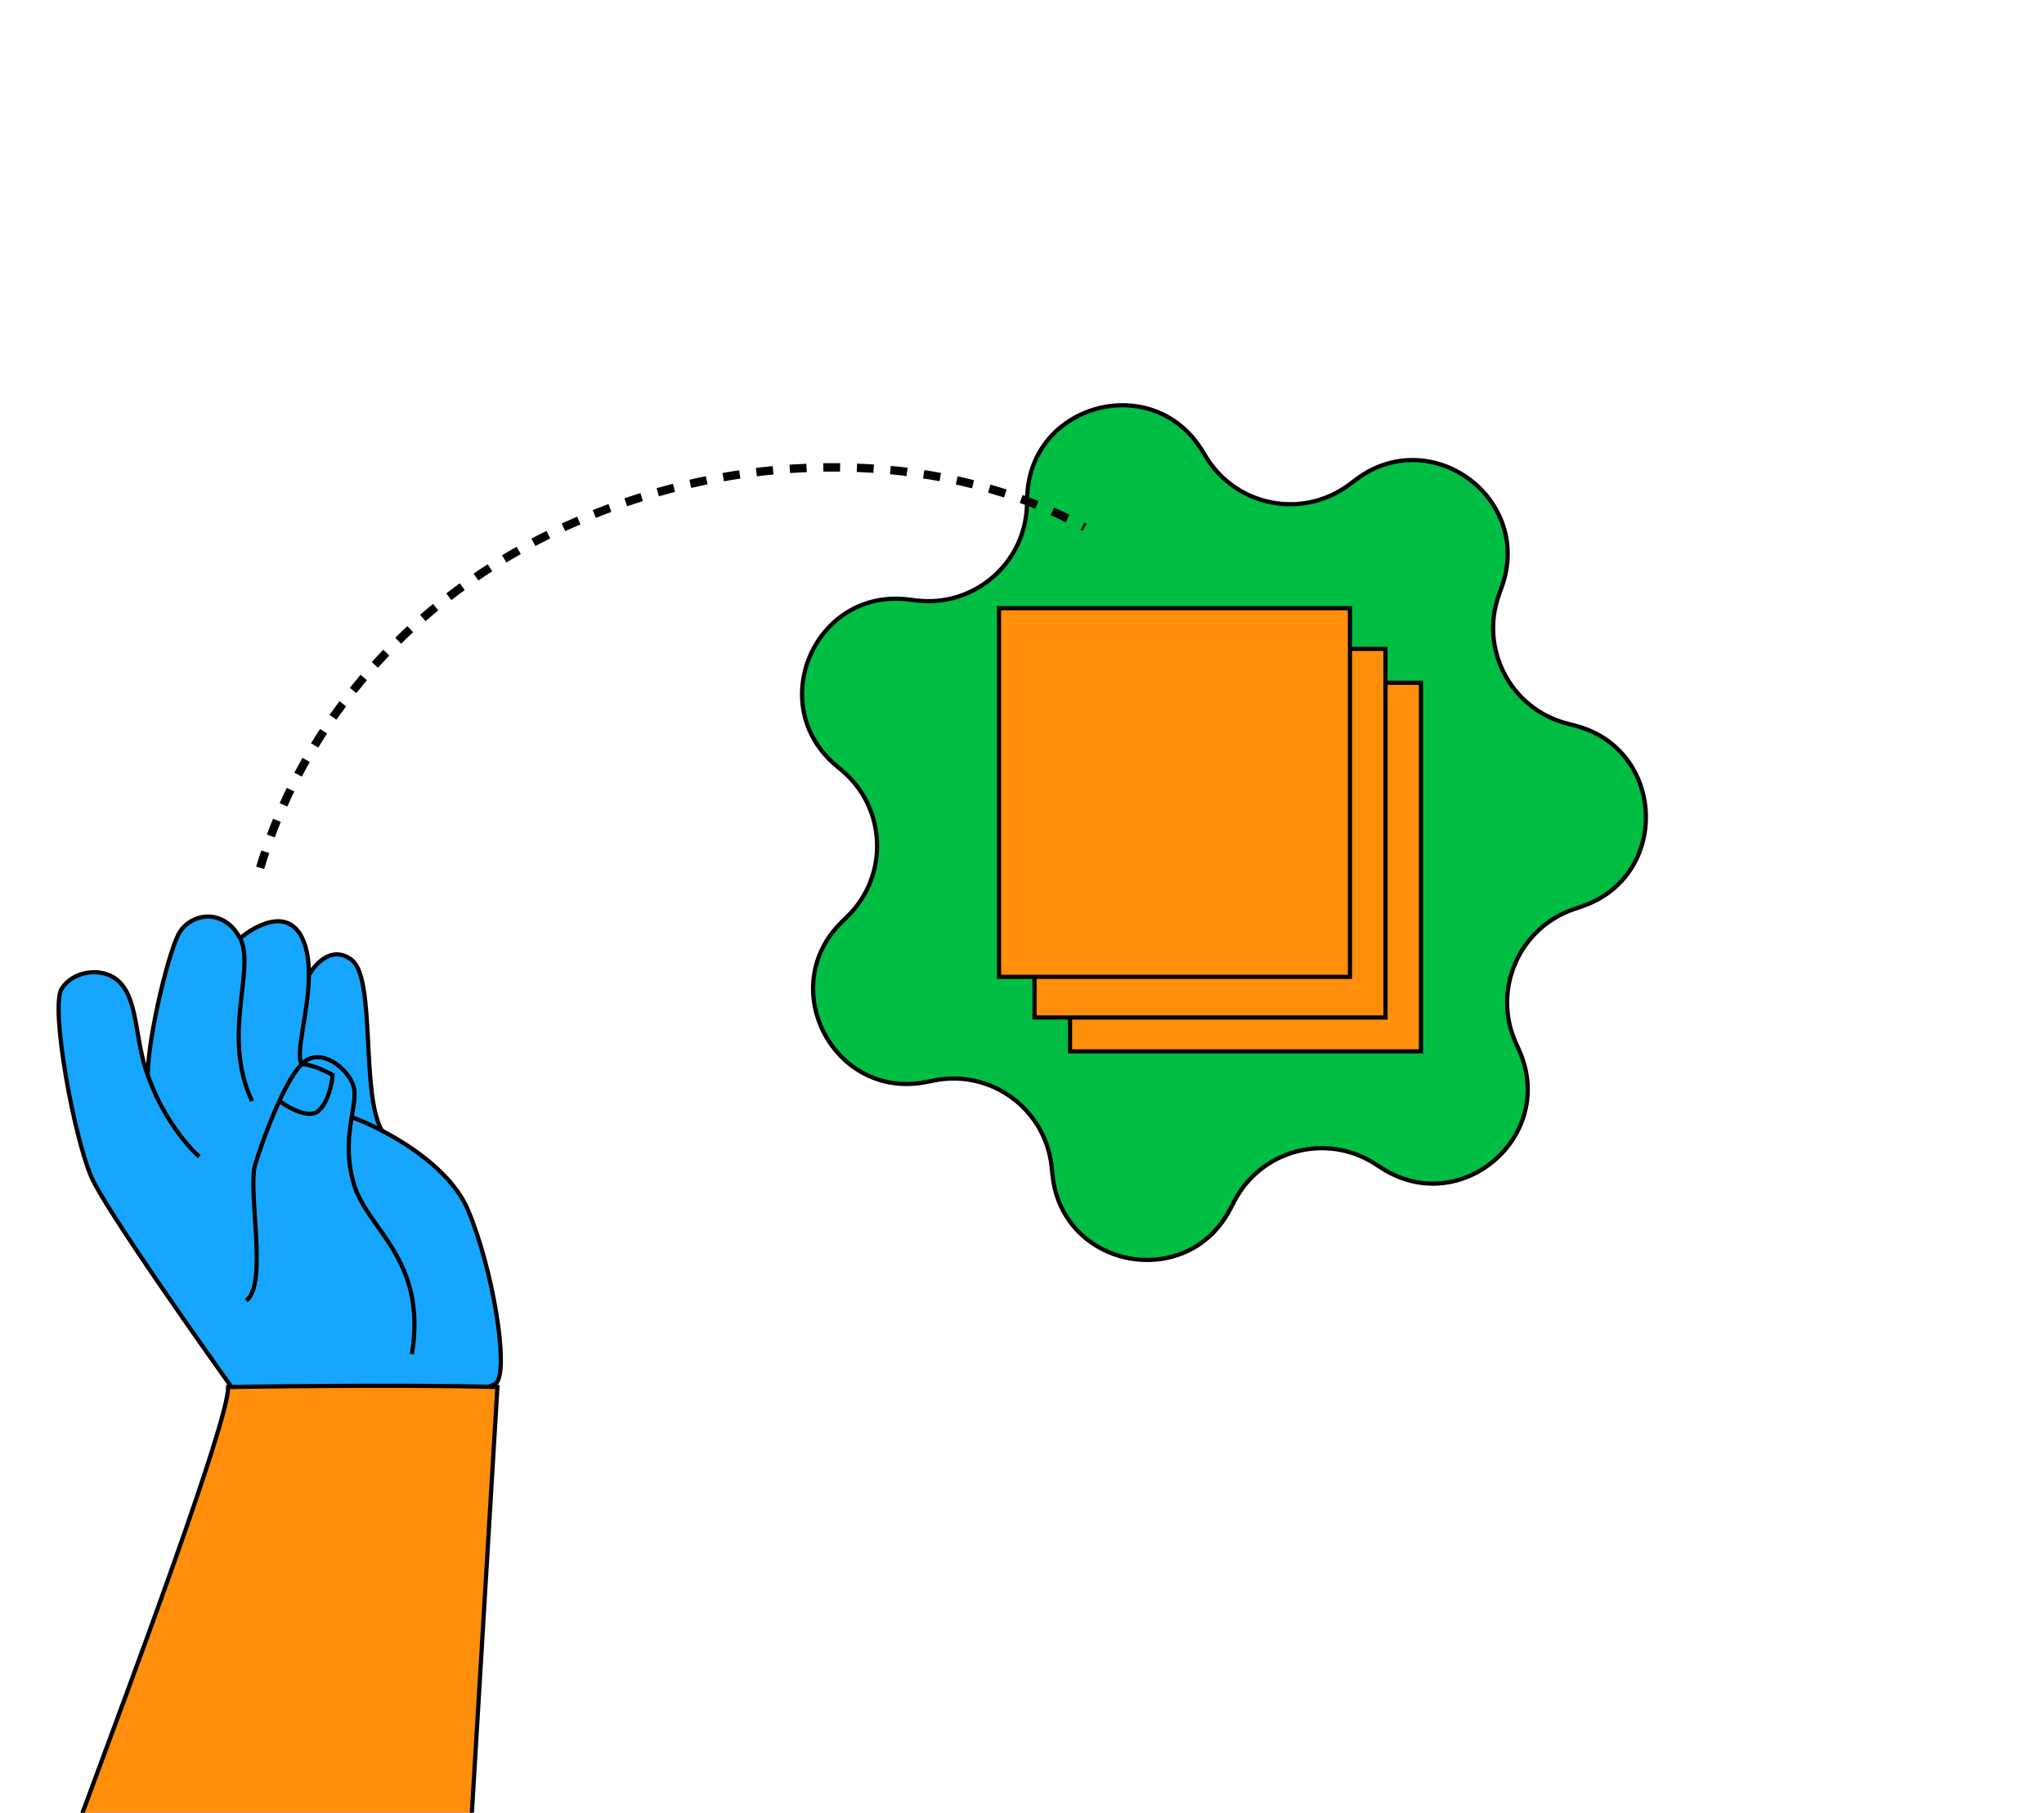
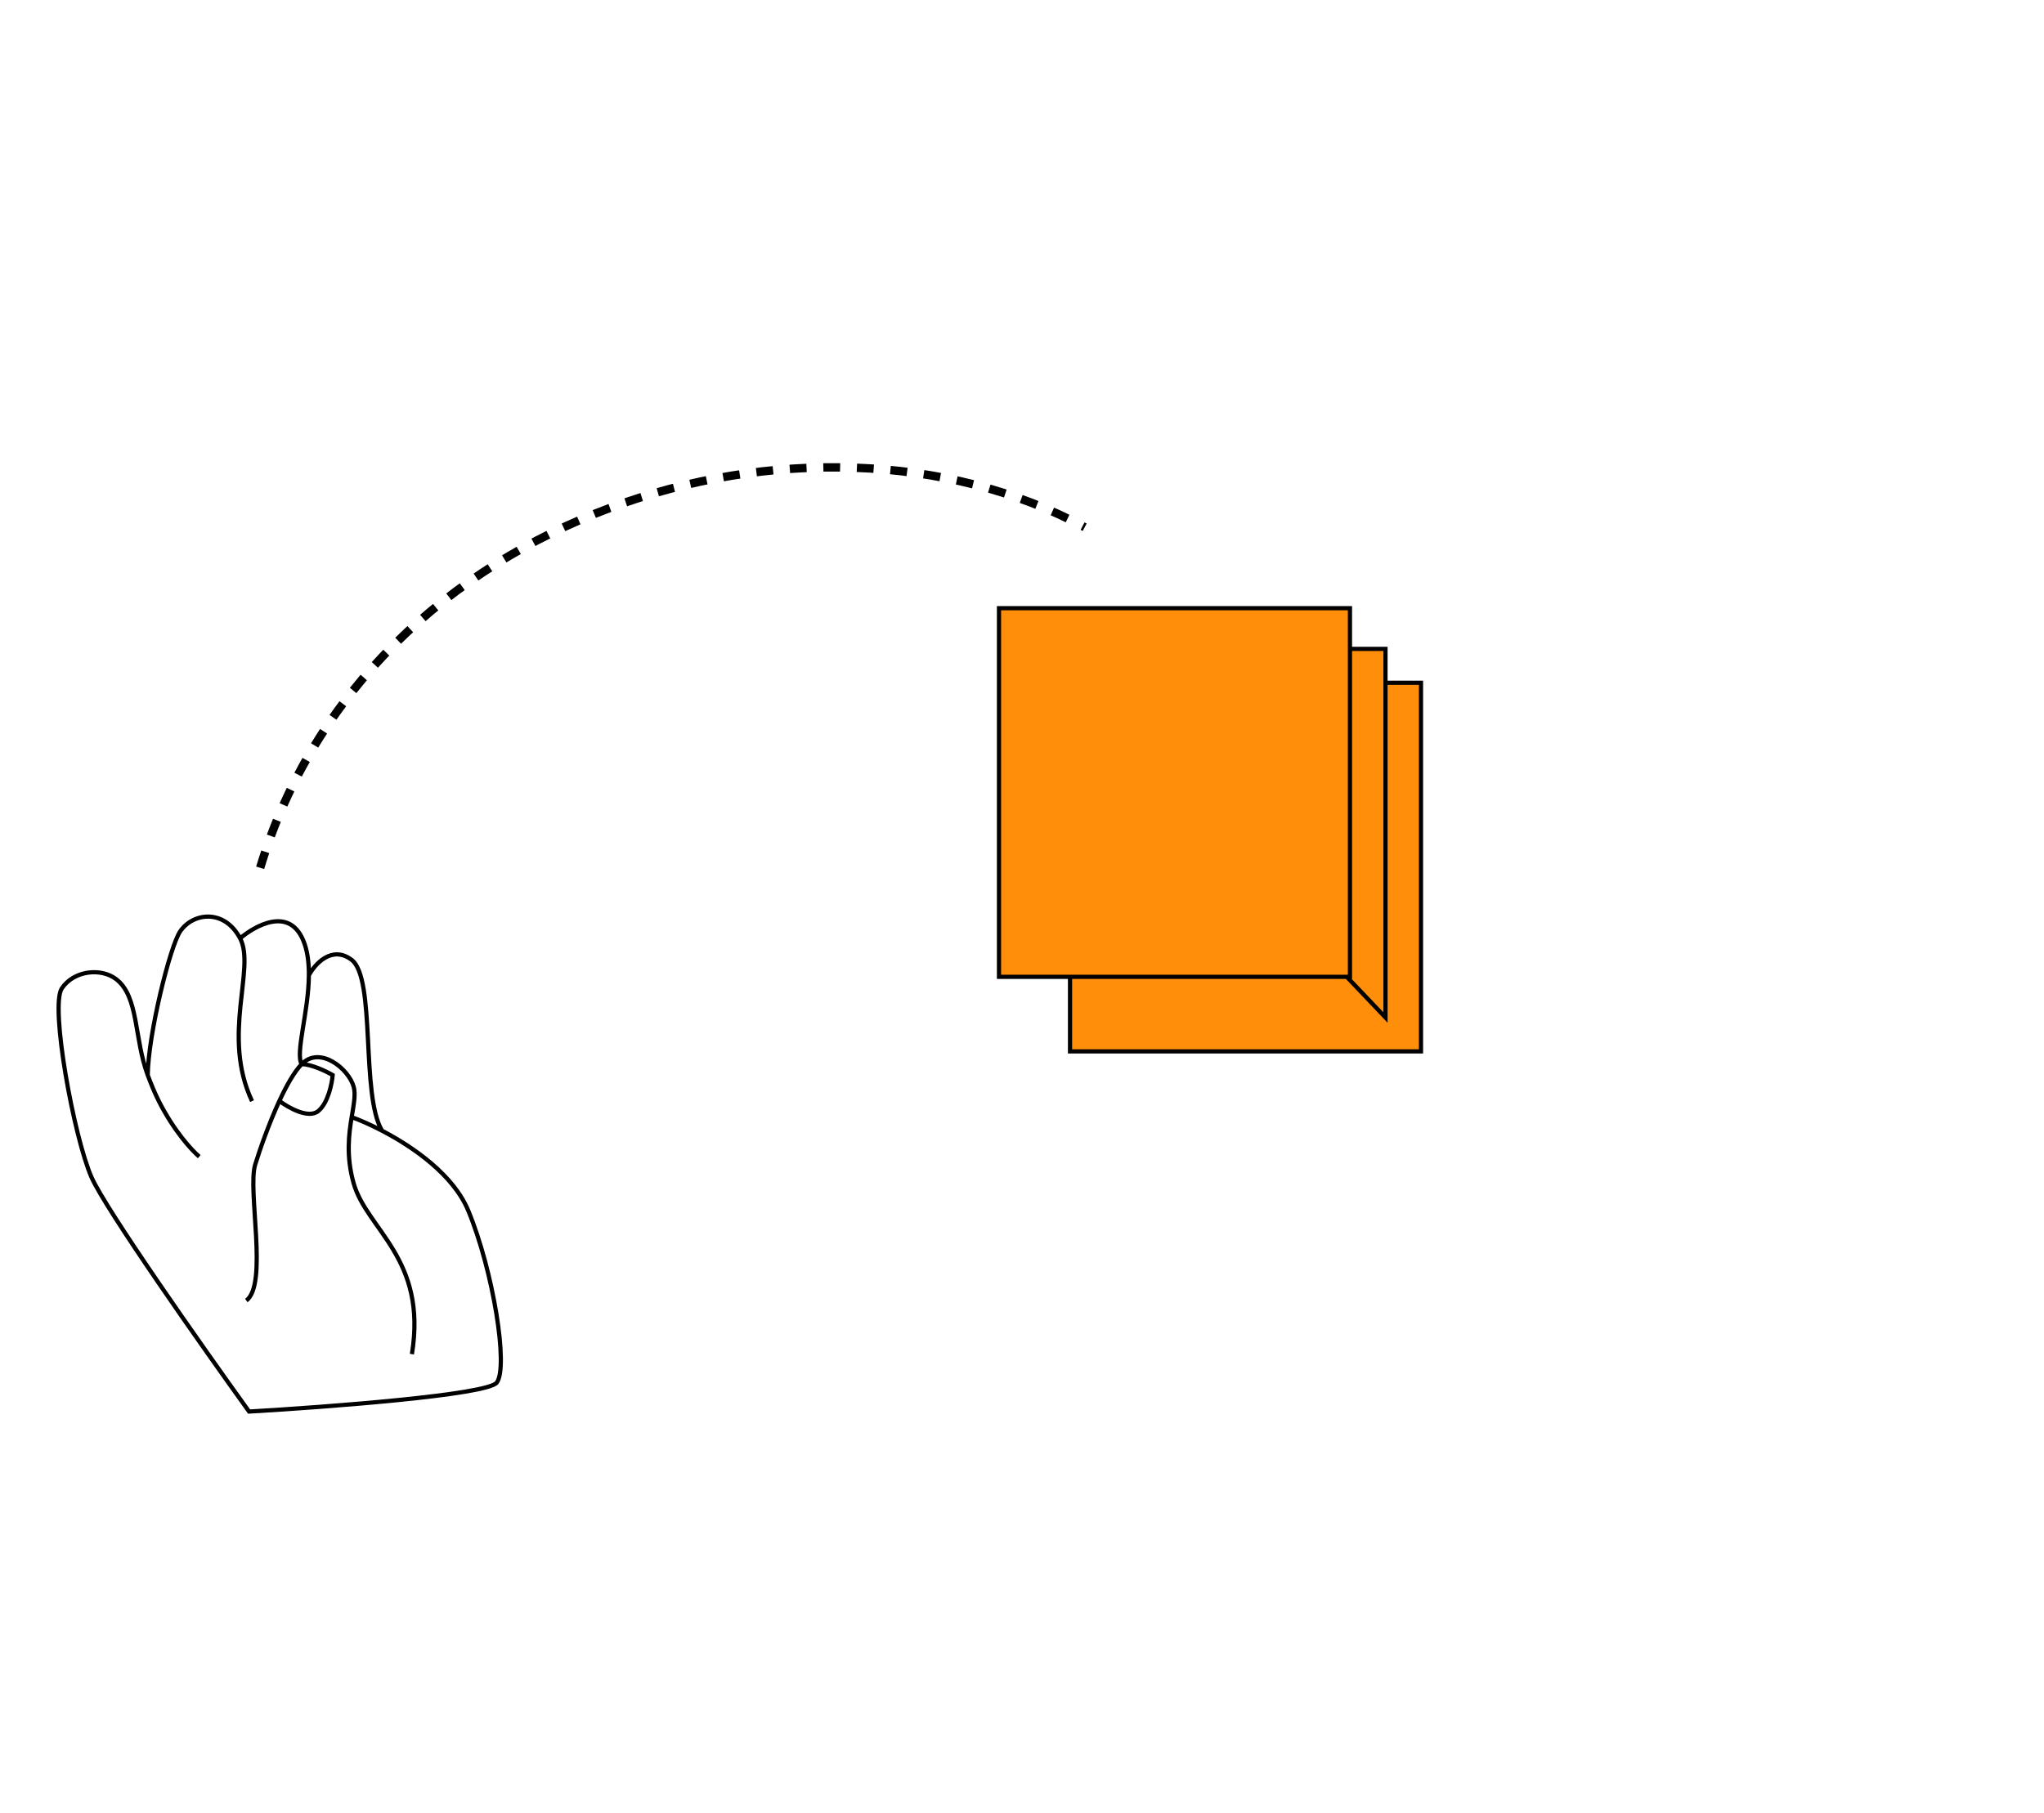
<svg xmlns="http://www.w3.org/2000/svg" width="487" height="432" fill="none">
-   <path d="M244.731 118.447c.661-22.312 29.905-30.148 41.633-11.156l1.061 1.718c7.259 11.755 23.044 14.741 34.096 6.451l1.615-1.211c17.856-13.394 42.216 4.584 34.68 25.595l-.681 1.9c-4.665 13.005 2.842 27.208 16.214 30.68l1.954.507c21.605 5.609 22.737 35.864 1.612 43.072l-1.911.652c-13.075 4.462-19.499 19.186-13.876 31.806l.821 1.844c9.085 20.389-13.863 40.137-32.67 28.115l-1.701-1.087c-11.641-7.441-27.158-3.284-33.519 8.981l-.929 1.792c-10.276 19.815-40.024 14.187-42.351-8.013l-.211-2.008c-1.44-13.74-14.365-23.28-27.92-20.606l-1.98.391c-21.9 4.32-36.047-22.447-20.141-38.108l1.439-1.416c9.845-9.693 9.244-25.747-1.298-34.677l-1.54-1.305c-17.032-14.428-4.925-42.177 17.236-39.506l2.004.242c13.717 1.653 25.893-8.825 26.303-22.635l.06-2.018z" fill="#00BE43" stroke="#000" />
  <path d="M61.985 206.807c25.632-85.148 131.028-116.447 196.447-81.162" stroke="#000" stroke-width="2" stroke-dasharray="4 4" />
  <path fill="#FF8E0A" stroke="#000" d="M254.943 162.712h83.62v87.851h-83.62z" />
-   <path fill="#FF8E0A" stroke="#000" d="M246.481 154.635h83.62v87.851h-83.62z" />
+   <path fill="#FF8E0A" stroke="#000" d="M246.481 154.635h83.62v87.851z" />
  <path fill="#FF8E0A" stroke="#000" d="M238.02 144.942h83.62v87.851h-83.62z" />
-   <path d="M59.347 336.396c-11.128-15.448-34.219-48.248-37.556-55.865-4.172-9.522-9.9-40.681-7.07-44.965 2.828-4.285 9.345-5.011 12.983-2.194 5.394 4.176 4.223 14.064 7.49 22.84.116-9.667 5.305-30.757 7.767-34.3 3.077-4.428 10.477-5.386 14.247 1.717 3.097-2.672 12.102-8.313 15.385 1.391.757 2.238 1.02 4.78 1 7.409 1.436-2.696 5.48-7.211 10.161-3.701 5.851 4.386 2.148 32.285 7.278 40.743 7.633 3.983 17.035 10.616 20.528 19.023 5.949 14.323 9.647 37.374 6.78 41.018-2.294 2.915-40.284 5.804-58.993 6.884z" fill="#16A6FF" />
  <path d="M47.472 275.646c-1.715-1.44-6.048-6.111-9.655-13.278-.915-1.817-1.79-3.922-2.623-6.156m0 0c-3.267-8.776-2.096-18.664-7.49-22.84-3.638-2.817-10.155-2.091-12.984 2.194-2.829 4.284 2.9 35.443 7.071 44.965 3.337 7.617 26.428 40.417 37.556 55.865 18.709-1.08 56.699-3.969 58.993-6.884 2.867-3.644-.831-26.695-6.78-41.018-3.493-8.407-12.895-15.04-20.528-19.023m-55.837-13.259c.115-9.667 5.304-30.757 7.766-34.3 3.077-4.428 10.477-5.386 14.247 1.717m0 0c3.77 7.103-4.525 23.159 2.842 38.79m-2.842-38.79c3.097-2.672 12.102-8.313 15.385 1.391.757 2.238 1.02 4.78 1 7.409m-1.727 21.18c4.358-4.505 11.254 1.125 12.412 5.427.49 1.819.002 4.202-.489 7.189m-11.923-12.616c-1.546-2.677 1.66-12.413 1.726-21.18m-1.726 21.18c-1.763 1.822-3.607 5.101-5.301 8.759m5.3-8.759c2.357 0 5.915 1.735 7.4 2.603-.177 2.069-1.115 6.682-3.448 8.582-2.334 1.9-7.14-.826-9.252-2.426m-7.882 47.567c5.249-3.811.256-26.327 2.113-32.371 1.107-3.599 3.275-9.809 5.769-15.196m31.575 60.347c3.721-22.83-10.791-29.66-13.902-40.789-1.796-6.423-1.12-11.624-.449-15.701m0 0c1.937.705 4.473 1.801 7.243 3.246m-17.44-37.042c1.437-2.696 5.482-7.211 10.162-3.701 5.851 4.386 2.148 32.285 7.278 40.743" stroke="#000" />
-   <path d="M54.37 330.545c0 8.564-23.646 71.523-34.885 101.937H112.4l6.111-101.937c-23.459-.664-64.142 0-64.142 0z" fill="#FF8E0A" stroke="#000" />
</svg>